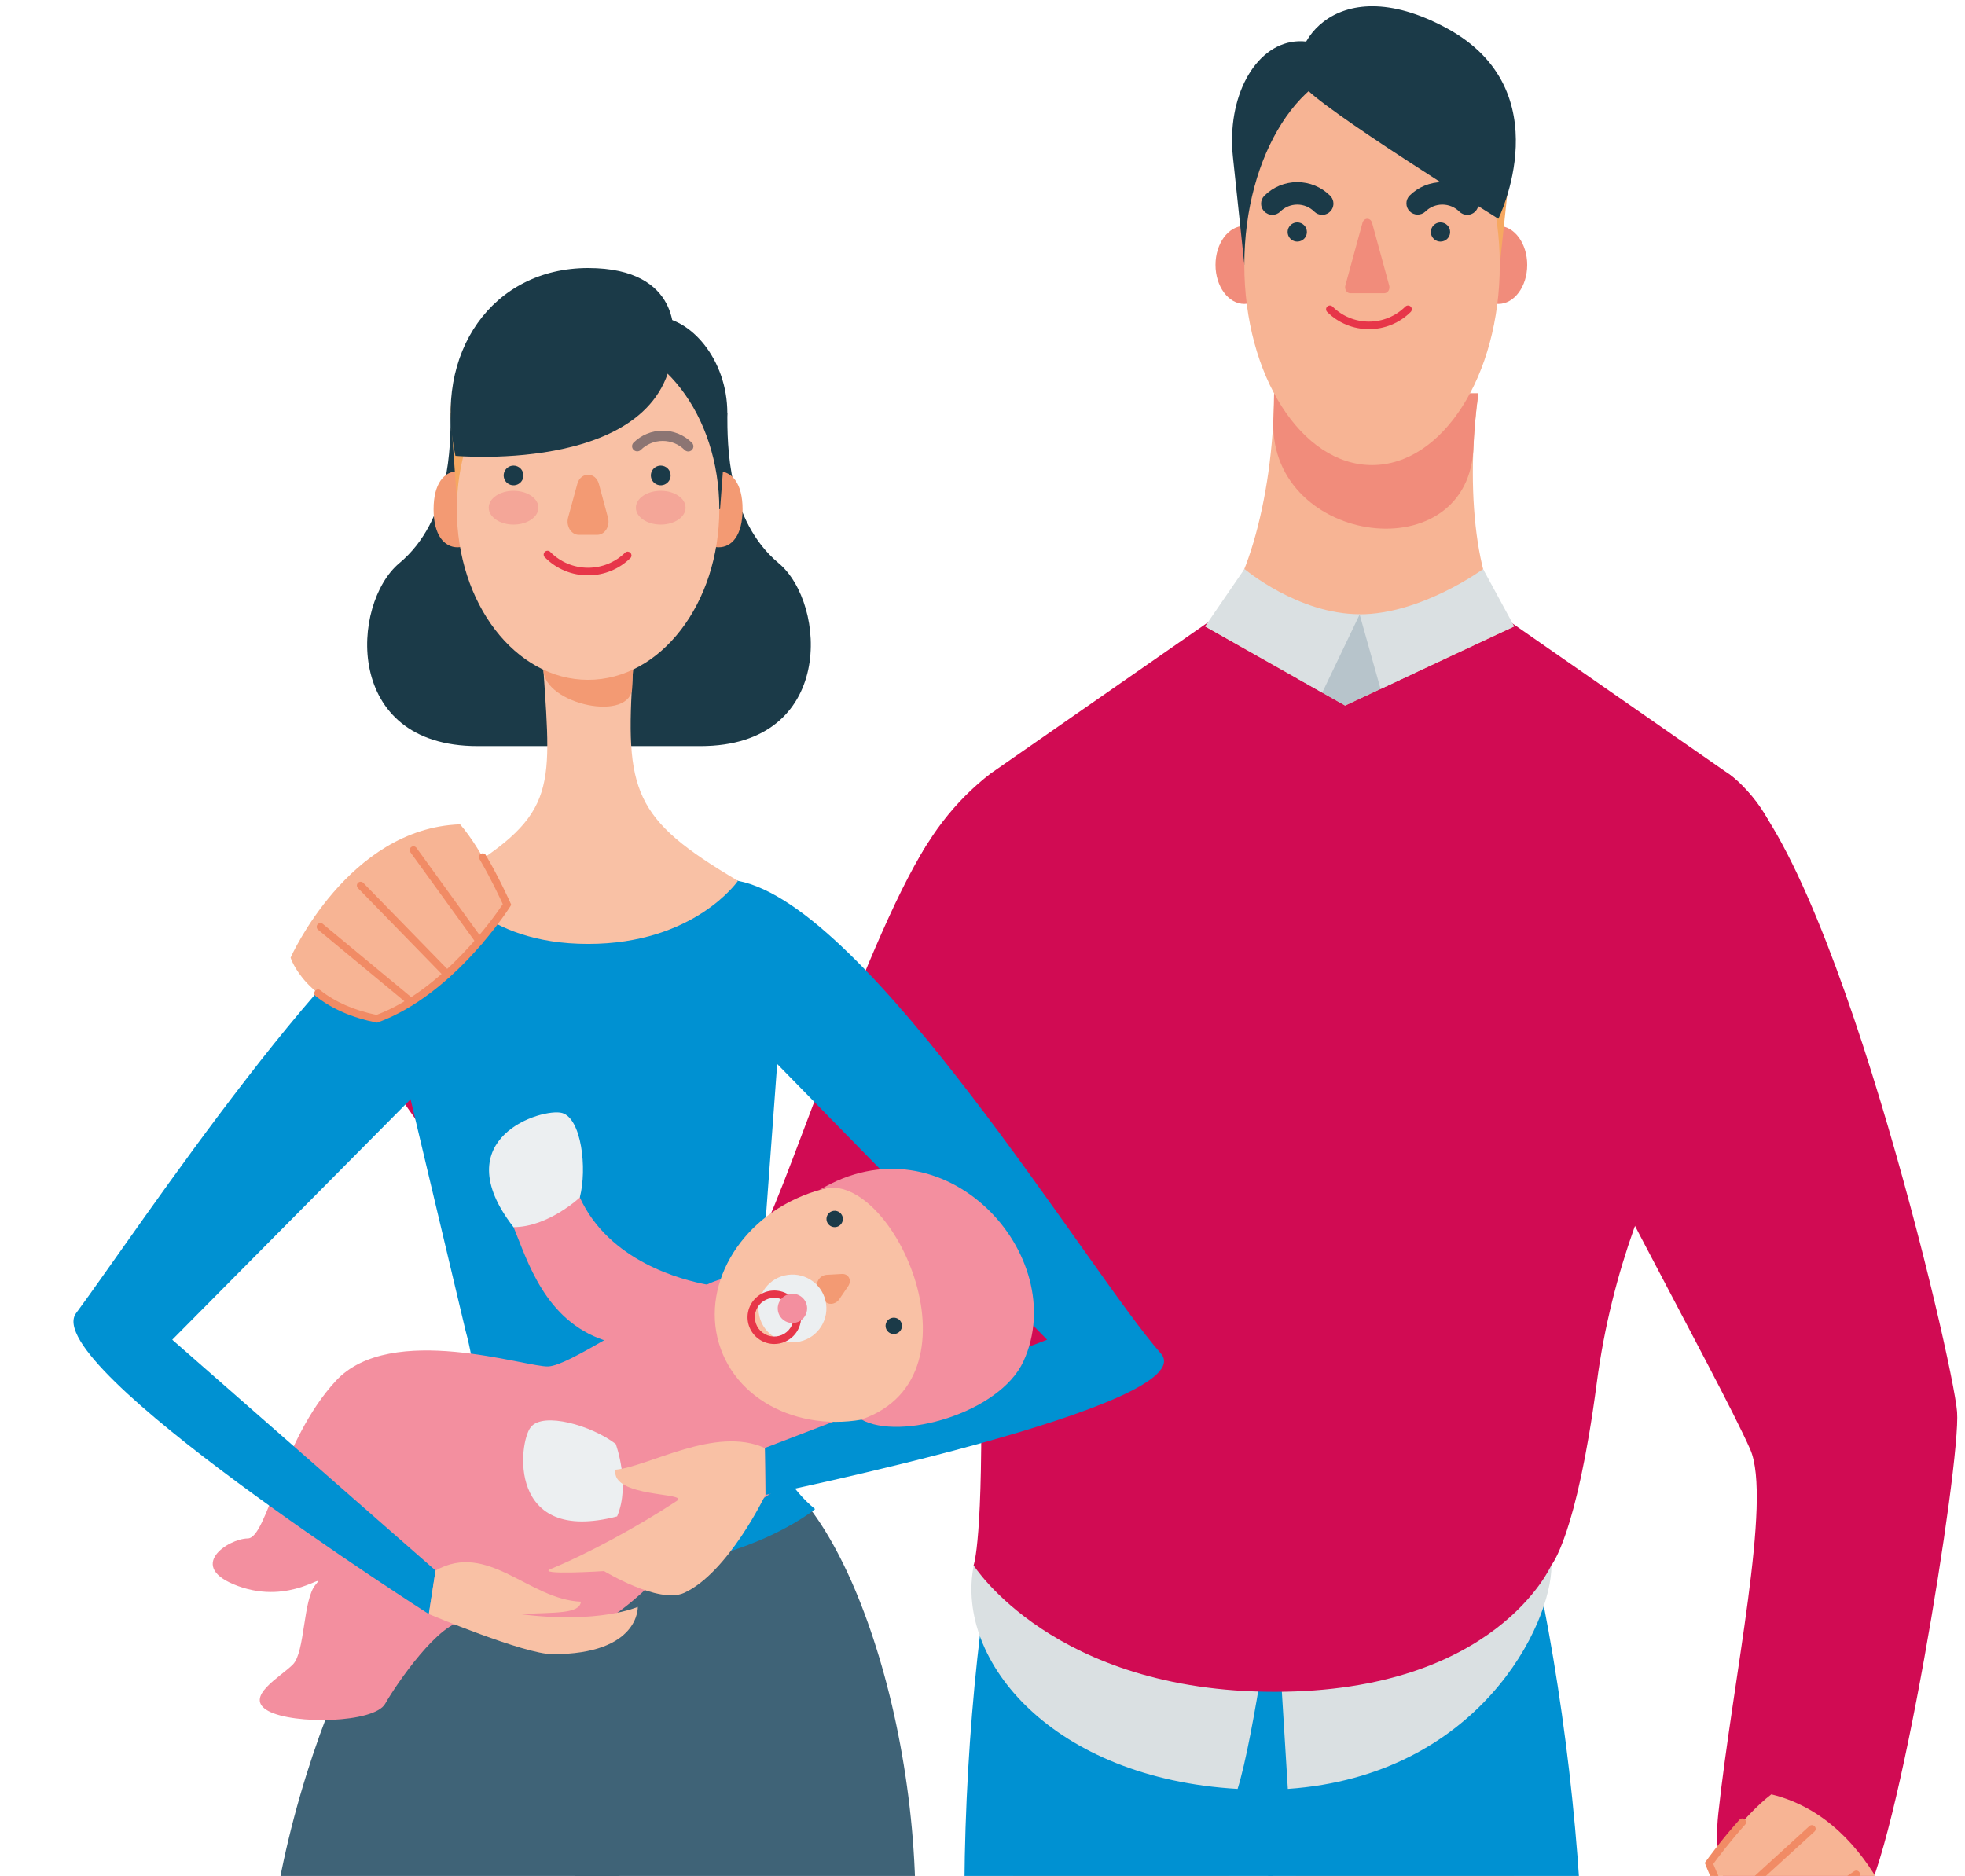
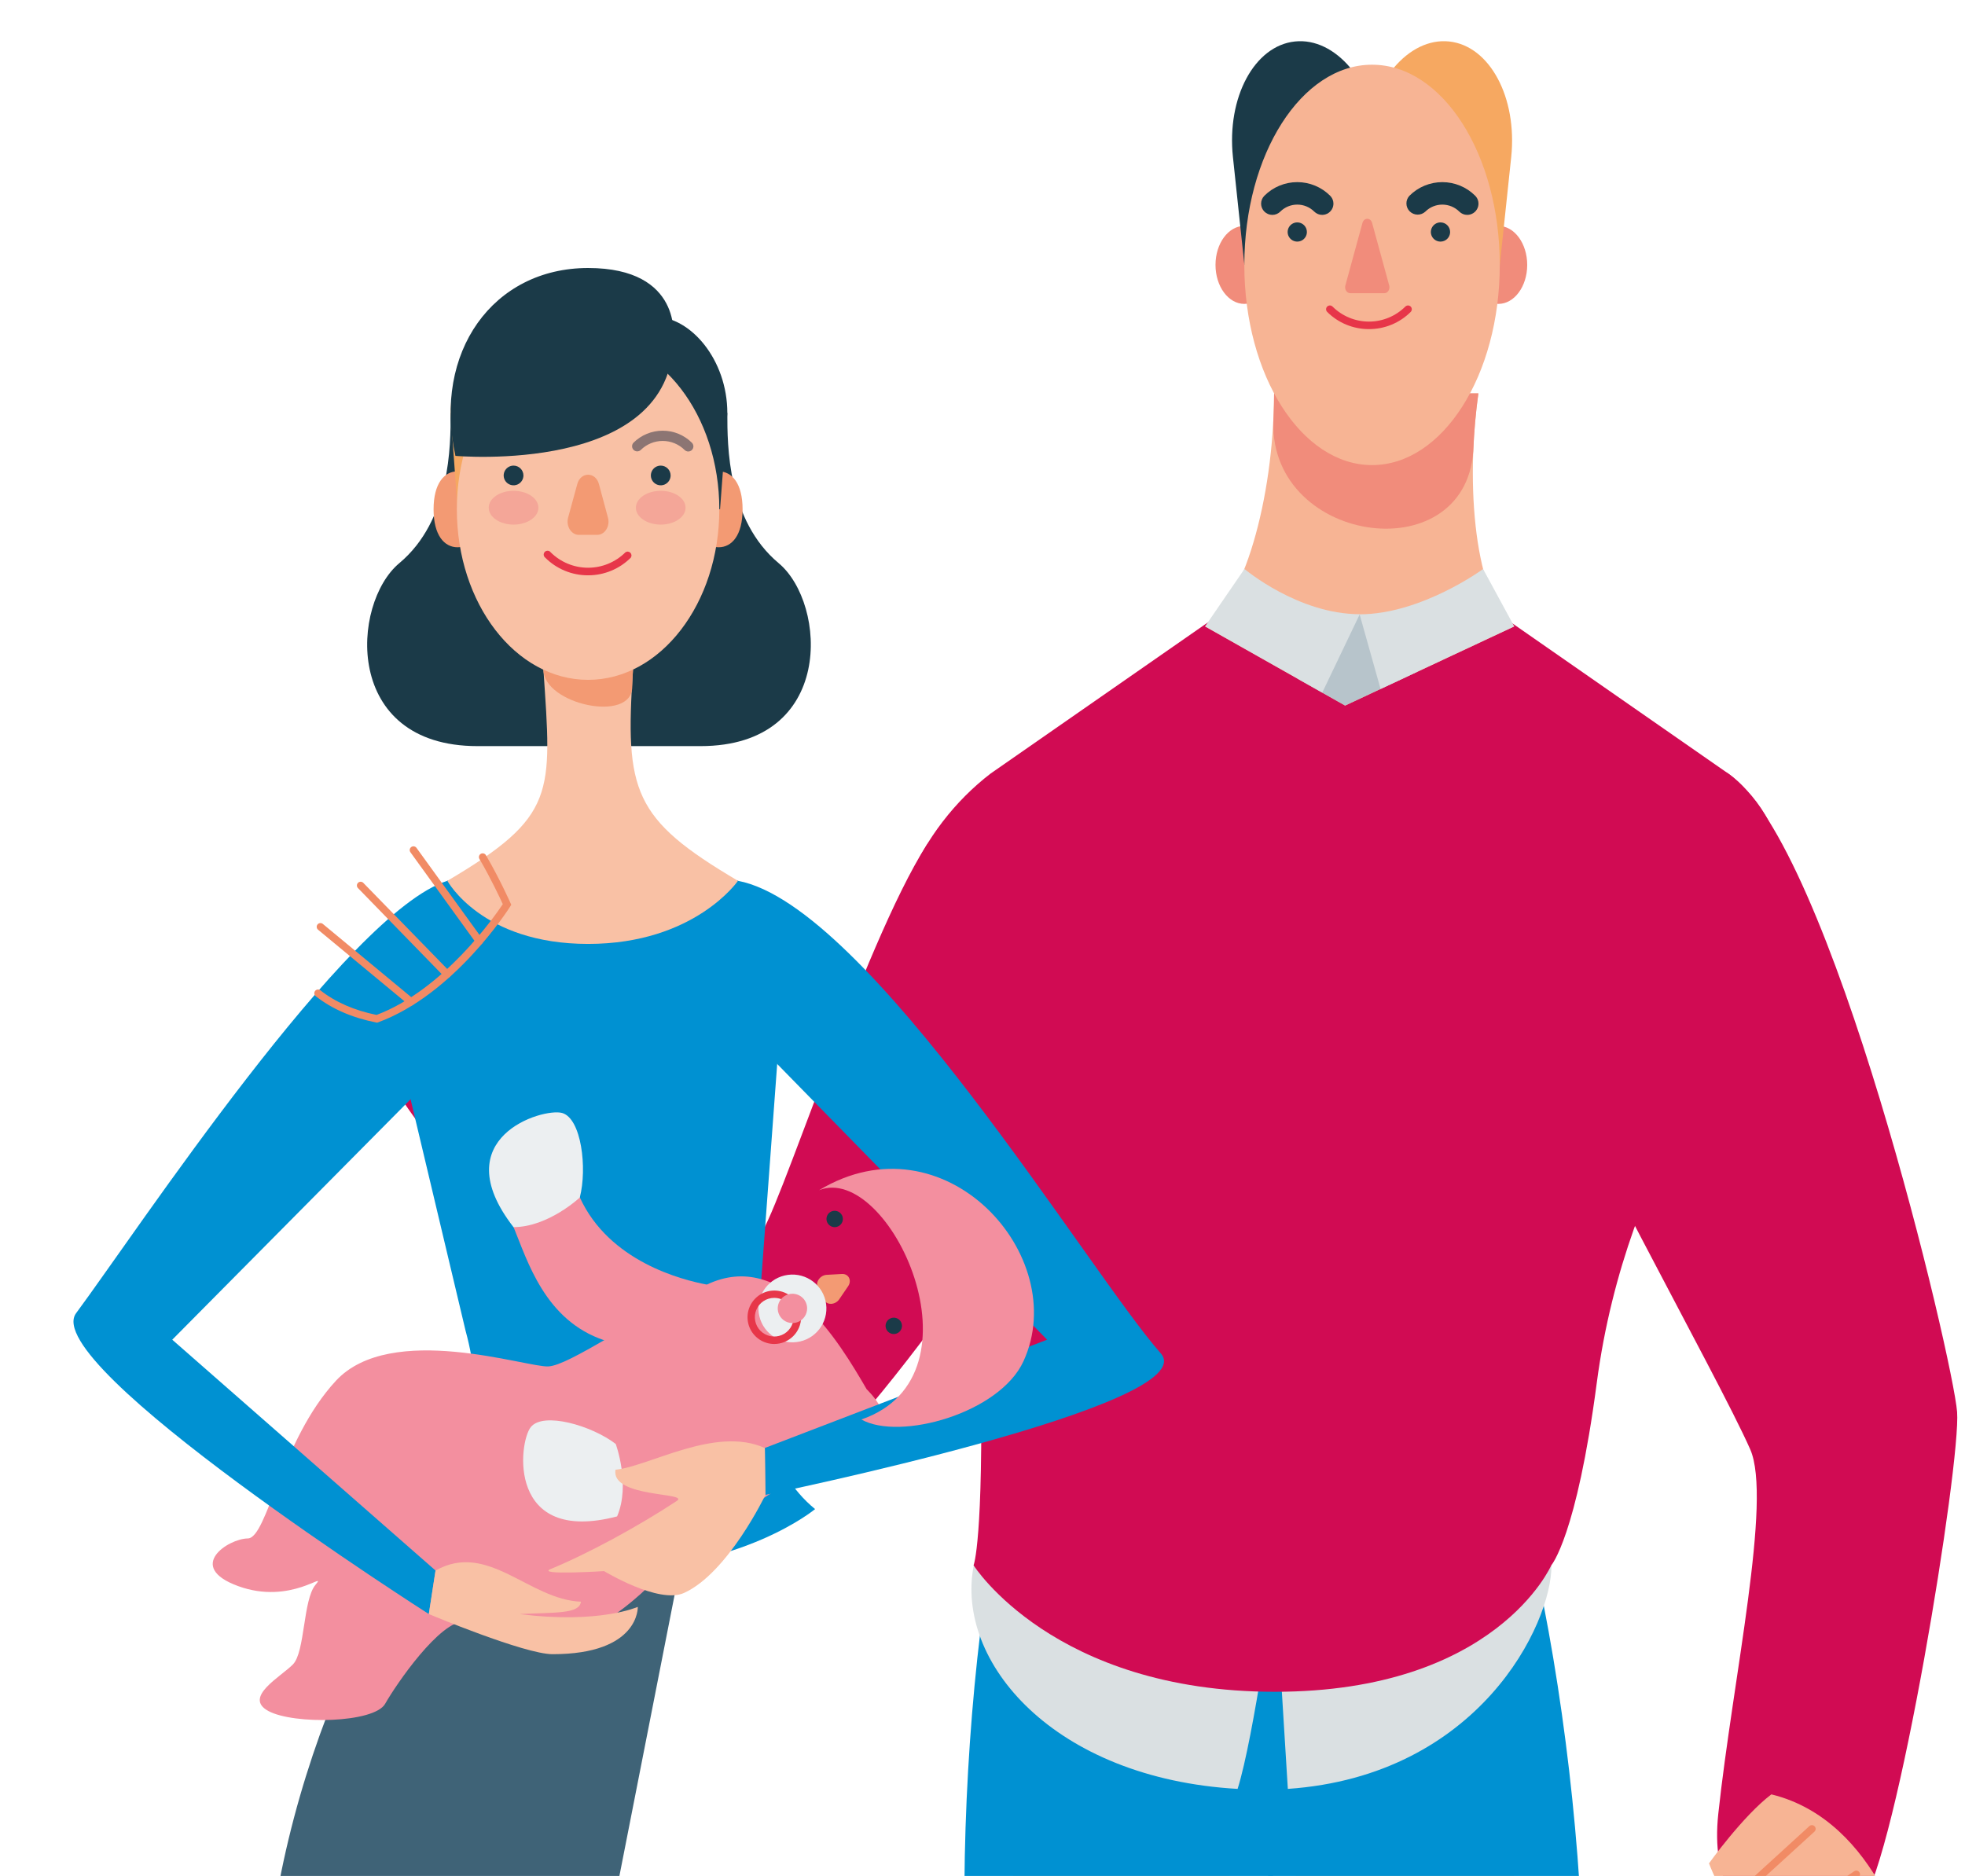
<svg xmlns="http://www.w3.org/2000/svg" width="199" height="190" viewBox="0 0 199 190" fill="none">
  <path d="M154.083 201.973C152.933 173.396 145.972 134.15 140.111 134.15H137.319C129.318 134.15 122.559 102.3 128.502 167.45L149.955 343.324C151.084 351.263 152.866 363.331 154.004 369.641L162.551 366.893C162.457 348.106 162.085 324.705 161.562 303.235L154.083 201.973Z" fill="#F9C1A5" />
  <path d="M143.945 134.154H139.965C128.552 134.154 120.558 102.303 125.674 167.454L147.172 343.324C147.63 346.359 148.191 350 148.784 353.676H164.445C165.035 337.74 165.509 319.902 165.793 303.229L160.366 201.977C160.212 173.399 152.305 134.154 143.945 134.154Z" fill="#0091D2" />
  <path d="M114.263 134.154H111.463C105.603 134.154 101.728 173.399 102.767 201.977L105.625 306.944C106.391 328.416 107.248 347.67 108.196 364.704L117.158 369.641C117.769 363.326 118.547 351.272 119.015 343.324L125.302 167.454C127.299 102.303 122.257 134.154 114.263 134.154Z" fill="#F9C1A5" />
  <path d="M114.291 134.154H110.311C101.951 134.154 96.425 173.399 97.905 201.977L101.98 306.944C102.845 323.906 103.791 339.483 104.819 353.678H120.174C120.519 349.995 120.839 346.361 121.093 343.326L130.062 167.456C132.895 102.303 125.704 134.154 114.291 134.154Z" fill="#0091D2" />
  <path d="M98.614 158.537C96.691 168.289 106.699 180.115 125.335 181.183C126.989 175.951 129.125 160.13 129.125 160.13L130.422 181.183C149.779 179.845 157.158 164.466 157.12 158.537C157.082 152.608 98.614 158.537 98.614 158.537Z" fill="#DAE0E2" />
  <path d="M93.829 85.608C87.34 95.795 78.594 123.772 76.816 125.271C75.037 126.771 45.881 96.237 44.666 94.348C43.45 92.459 33.111 96.56 36.896 105.115C40.68 113.669 71.157 151.049 77.514 151.404C83.871 151.759 105.941 118.124 107.569 115.436C109.197 112.747 96.896 80.79 93.829 85.608Z" fill="#D10B53" />
  <path d="M175.024 78.347L148.543 59.922C145.384 57.633 141.58 56.401 137.676 56.401C133.771 56.401 129.967 57.633 126.808 59.922L100.32 78.347C93.124 83.871 88.497 93.664 90.817 102.603C90.817 102.603 99.011 119.786 99.32 137.95C99.629 156.115 98.596 158.536 98.596 158.536C98.596 158.536 106.681 171.347 129.107 171.347C151.534 171.347 157.102 158.536 157.102 158.536C157.102 158.536 159.656 155.649 161.711 140.043C164.743 117.012 177.558 102.603 177.558 102.603C182.462 93.664 182.22 83.871 175.024 78.347Z" fill="#D10B53" />
  <path d="M175.023 78.347C170.601 75.348 157.9 104.028 157.766 107.217C157.633 110.405 173.993 139.389 177.248 146.792C179.493 151.893 175.473 170.095 174.015 183.709C172.557 197.323 184.869 197.69 188.498 192.839C192.127 187.989 198.596 148.203 198.2 143.003C197.804 137.802 185.513 85.461 175.023 78.347Z" fill="#D10B53" />
  <path d="M149.718 39.841H129.03C128.985 50.713 125.852 61.281 122.033 63.443L136.223 71.461L153.353 63.443C149.841 61.281 148.215 50.713 149.718 39.841Z" fill="#F7B494" />
  <path d="M128.976 42.158C128.058 55.02 148.321 58.062 149.202 45.695C149.276 43.786 149.446 41.819 149.72 39.841H129.032C129.028 40.615 129.01 41.384 128.976 42.158Z" fill="#F18C7B" />
  <path d="M151.744 30.78C153.357 30.78 154.664 29.011 154.664 26.83C154.664 24.649 153.357 22.88 151.744 22.88C150.131 22.88 148.824 24.649 148.824 26.83C148.824 29.011 150.131 30.78 151.744 30.78Z" fill="#F18C7B" />
  <path d="M126.016 30.78C127.629 30.78 128.936 29.011 128.936 26.83C128.936 24.649 127.629 22.88 126.016 22.88C124.404 22.88 123.097 24.649 123.097 26.83C123.097 29.011 124.404 30.78 126.016 30.78Z" fill="#F18C7B" />
  <path d="M131.139 4.201C127.035 4.633 124.223 9.872 124.862 15.906L126.022 26.83L133.449 26.047C137.554 25.616 140.365 20.376 139.728 14.342C139.092 8.308 135.247 3.768 131.139 4.201Z" fill="#1B3A48" />
  <path d="M146.758 4.2C142.662 3.768 138.809 8.31 138.171 14.342C137.532 20.374 140.341 25.616 144.448 26.047L151.888 26.83L153.044 15.906C153.674 9.873 150.864 4.633 146.758 4.2Z" fill="#F6A861" />
  <path d="M138.95 47.106C146.094 47.106 151.885 38.028 151.885 26.83C151.885 15.632 146.094 6.554 138.95 6.554C131.807 6.554 126.016 15.632 126.016 26.83C126.016 38.028 131.807 47.106 138.95 47.106Z" fill="#F7B494" />
  <path d="M131.377 22.525C131.184 22.525 130.996 22.582 130.835 22.689C130.675 22.796 130.55 22.948 130.476 23.126C130.403 23.303 130.383 23.499 130.421 23.688C130.459 23.876 130.552 24.05 130.689 24.186C130.825 24.322 130.999 24.414 131.188 24.451C131.378 24.489 131.574 24.469 131.752 24.395C131.93 24.322 132.082 24.197 132.189 24.036C132.296 23.876 132.353 23.688 132.352 23.495C132.352 23.368 132.327 23.241 132.278 23.124C132.229 23.006 132.157 22.899 132.067 22.808C131.976 22.718 131.869 22.647 131.75 22.598C131.632 22.549 131.505 22.524 131.377 22.525Z" fill="#1B3A48" />
  <path d="M145.883 22.525C145.69 22.524 145.501 22.581 145.341 22.688C145.18 22.795 145.055 22.947 144.981 23.124C144.907 23.302 144.887 23.498 144.925 23.687C144.962 23.875 145.055 24.049 145.192 24.185C145.328 24.321 145.502 24.414 145.692 24.451C145.881 24.489 146.077 24.469 146.255 24.395C146.434 24.322 146.586 24.197 146.693 24.037C146.8 23.876 146.857 23.688 146.856 23.495C146.856 23.238 146.754 22.991 146.571 22.809C146.389 22.627 146.141 22.525 145.883 22.525Z" fill="#1B3A48" />
  <path d="M138.63 33.333C137.846 33.334 137.069 33.181 136.344 32.882C135.62 32.584 134.962 32.145 134.407 31.592C134.372 31.556 134.343 31.514 134.324 31.468C134.305 31.421 134.295 31.371 134.295 31.321C134.295 31.271 134.305 31.221 134.324 31.175C134.343 31.128 134.372 31.086 134.407 31.05C134.443 31.015 134.485 30.987 134.532 30.968C134.578 30.948 134.628 30.938 134.679 30.938C134.729 30.938 134.779 30.948 134.826 30.968C134.872 30.987 134.914 31.015 134.95 31.05C135.928 32.024 137.254 32.571 138.636 32.571C140.018 32.571 141.343 32.024 142.322 31.05C142.357 31.015 142.4 30.987 142.446 30.968C142.493 30.948 142.543 30.938 142.593 30.938C142.644 30.938 142.693 30.948 142.74 30.968C142.787 30.987 142.829 31.015 142.864 31.05C142.9 31.086 142.928 31.128 142.948 31.175C142.967 31.221 142.977 31.271 142.977 31.321C142.977 31.371 142.967 31.421 142.948 31.468C142.928 31.514 142.9 31.556 142.864 31.592C142.309 32.147 141.648 32.586 140.922 32.885C140.195 33.184 139.416 33.336 138.63 33.333Z" fill="#E73649" />
  <path d="M148.592 21.763C148.442 21.764 148.294 21.735 148.156 21.678C148.018 21.621 147.892 21.537 147.787 21.431C147.331 20.977 146.713 20.723 146.068 20.723C145.424 20.723 144.806 20.977 144.35 21.431C144.134 21.633 143.847 21.743 143.552 21.738C143.256 21.734 142.973 21.614 142.764 21.405C142.555 21.196 142.435 20.915 142.431 20.619C142.426 20.324 142.537 20.039 142.74 19.824C143.176 19.387 143.695 19.041 144.266 18.805C144.838 18.569 145.45 18.447 146.068 18.447C146.687 18.447 147.299 18.569 147.87 18.805C148.441 19.041 148.96 19.387 149.397 19.824C149.556 19.983 149.664 20.185 149.708 20.405C149.752 20.626 149.729 20.854 149.643 21.061C149.557 21.269 149.411 21.446 149.224 21.571C149.037 21.696 148.817 21.763 148.592 21.763Z" fill="#1B3A48" />
  <path d="M133.902 21.763C133.752 21.764 133.604 21.735 133.466 21.677C133.328 21.62 133.202 21.537 133.097 21.431C132.641 20.977 132.023 20.722 131.378 20.722C130.734 20.722 130.115 20.977 129.66 21.431C129.554 21.537 129.428 21.621 129.29 21.678C129.151 21.735 129.003 21.764 128.854 21.764C128.704 21.764 128.556 21.735 128.417 21.678C128.279 21.621 128.154 21.537 128.048 21.431C127.942 21.326 127.858 21.201 127.801 21.062C127.743 20.925 127.714 20.777 127.714 20.628C127.714 20.478 127.743 20.33 127.801 20.192C127.858 20.055 127.942 19.929 128.048 19.824C128.485 19.387 129.004 19.04 129.575 18.804C130.146 18.568 130.759 18.446 131.377 18.446C131.996 18.446 132.608 18.568 133.18 18.804C133.751 19.04 134.27 19.387 134.707 19.824C134.866 19.983 134.974 20.185 135.018 20.406C135.062 20.626 135.039 20.855 134.953 21.062C134.866 21.27 134.72 21.447 134.533 21.572C134.345 21.697 134.125 21.763 133.9 21.763H133.902Z" fill="#1B3A48" />
-   <path d="M146.508 2.852C134.834 -3.464 129.901 5.378 132.003 8.656C133.331 10.731 151.743 22.159 151.743 22.159C151.743 22.159 158.18 9.162 146.508 2.852Z" fill="#1B3A48" />
  <path d="M138.956 22.579C138.804 22.021 138.131 22.021 137.979 22.579L136.248 28.909C136.141 29.297 136.389 29.695 136.736 29.695H140.199C140.546 29.695 140.794 29.297 140.687 28.909L138.956 22.579Z" fill="#F18C7B" />
  <path d="M131.376 68.724L136.222 71.461L143.543 68.035L137.691 62.219L131.376 68.724Z" fill="#B7C4CB" />
  <path d="M122.041 63.443L133.908 70.148L137.707 62.208C131.45 62.208 126.03 57.625 126.03 57.625L122.041 63.443Z" fill="#DAE0E2" />
  <path d="M137.69 62.218L139.814 69.78L153.351 63.443L150.196 57.634C150.196 57.634 143.948 62.218 137.69 62.218Z" fill="#DAE0E2" />
-   <path d="M77.698 148.721C68.313 143.385 56.927 150.368 56.927 150.368L63.817 355.819H70.067C70.067 355.819 88.869 226.377 92.027 203.695C95.186 181.012 87.087 154.058 77.698 148.721Z" fill="#3F6377" />
  <path d="M50.005 148.721C39.758 154.058 27.325 181.019 26.835 203.7C26.345 226.381 23.671 355.825 23.671 355.825H30.16L70.512 150.368C70.512 150.368 60.251 143.385 50.005 148.721Z" fill="#3F6377" />
  <path d="M76.715 134.773L78.743 107.282C79.51 100.322 79.378 92.986 74.738 89.211L65.917 87.019C63.786 85.436 61.476 84.64 59.309 84.635C57.142 84.63 54.967 85.436 53.091 87.019L45.312 89.211C41.291 92.986 38.709 100.322 40.618 107.282L47.148 134.773C49.057 141.733 48.303 149.069 44.279 152.844C44.279 152.844 48.066 158.959 61.635 158.959C75.205 158.959 82.546 152.844 82.546 152.844C77.902 149.069 75.948 141.733 76.715 134.773Z" fill="#0091D2" />
  <path d="M87.768 140.704C84.995 135.933 79.347 126.413 71.581 130.107C63.815 133.801 57.691 138.261 55.542 138.394C53.393 138.528 39.59 133.826 34.015 139.851C28.439 145.875 27.066 155.796 25.091 155.817C23.115 155.839 18.759 158.685 24.119 160.644C29.479 162.604 33.222 158.99 31.951 160.512C30.679 162.035 30.898 167.311 29.671 168.569C28.445 169.827 24.606 171.894 27.173 173.291C29.74 174.688 37.895 174.525 39.006 172.562C40.116 170.599 44.552 164.112 47.09 164.217C49.628 164.322 51.794 165.09 57.367 165.321C62.941 165.552 69.555 155.781 72.308 154.699C75.061 153.616 84.662 146.456 88.057 145.316C91.453 144.176 87.768 140.704 87.768 140.704Z" fill="#F38F9F" />
  <path d="M53.757 144.536C52.49 146.113 51.365 156.496 62.496 153.584C63.873 150.355 62.357 146.247 62.357 146.247C59.923 144.379 55.026 142.959 53.757 144.536Z" fill="#ECEFF1" />
  <path d="M58.725 121.287C57.667 118.985 50.605 120.883 52.011 124.286C53.416 127.689 55.18 133.732 61.189 135.744C67.199 137.756 71.59 130.107 71.59 130.107C69.064 129.631 61.698 127.778 58.725 121.287Z" fill="#F38F9F" />
  <path d="M74.737 89.211C67.629 87.872 76.153 105.151 76.153 105.151L106.042 135.688L77.459 146.653L77.515 151.404C77.515 151.404 122.158 142.281 117.549 137.065C110.291 128.855 87.982 91.703 74.737 89.211Z" fill="#0091D2" />
  <path d="M78.861 57.042C73.66 52.698 73.659 45.134 73.659 41.83H45.637C45.637 45.126 45.637 52.698 40.434 57.042C35.55 61.124 34.714 75.568 48.356 75.568H70.938C84.58 75.568 83.751 61.124 78.861 57.042Z" fill="#1B3A48" />
  <path d="M72.778 47.739C71.437 47.739 70.352 48.95 70.352 51.582C70.352 54.215 71.437 55.428 72.778 55.428C74.118 55.428 75.203 54.217 75.203 51.582C75.203 48.948 74.116 47.739 72.778 47.739Z" fill="#F39A73" />
  <path d="M46.336 47.739C44.997 47.739 43.91 48.95 43.91 51.582C43.91 54.215 44.996 55.428 46.336 55.428C47.676 55.428 48.762 54.217 48.762 51.582C48.762 48.948 47.676 47.739 46.336 47.739Z" fill="#F39A73" />
  <path d="M52.974 32.077C49.309 32.077 45.637 36.444 45.637 41.83L46.337 51.573H52.974C56.639 51.573 59.611 47.207 59.611 41.83C59.611 36.453 56.639 32.077 52.974 32.077Z" fill="#F6A861" />
  <path d="M66.286 32.077C62.619 32.077 59.648 36.444 59.648 41.83C59.648 47.216 62.619 51.573 66.286 51.573H72.921L73.659 41.83C73.659 36.444 69.951 32.077 66.286 32.077Z" fill="#1B3A48" />
  <path d="M45.305 89.211C35.177 92.383 13.799 124.788 7.71 132.997C3.828 138.214 43.428 163.475 43.428 163.475L44.108 159.067L17.445 135.688L44.705 108.182C44.705 108.182 54.882 86.21 45.305 89.211Z" fill="#0091D2" />
  <path d="M64.107 67.813H55.033C55.878 80.418 56.379 82.675 45.306 89.211C45.306 89.211 48.763 95.602 59.557 95.602C70.352 95.602 74.737 89.211 74.737 89.211C64.107 82.937 63.278 80.157 64.107 67.813Z" fill="#F9C1A5" />
  <path d="M64.029 69.549C64.043 68.973 64.068 68.394 64.108 67.813H55.034C55.034 71.337 64.029 73.285 64.029 69.549Z" fill="#F39A73" />
  <path d="M59.556 68.856C66.897 68.856 72.847 61.123 72.847 51.584C72.847 42.045 66.897 34.313 59.556 34.313C52.216 34.313 46.266 42.045 46.266 51.584C46.266 61.123 52.216 68.856 59.556 68.856Z" fill="#F9C1A5" />
  <path d="M60.651 49.015C60.309 47.77 58.808 47.77 58.466 49.015L57.536 52.416C57.299 53.284 57.851 54.172 58.621 54.172H60.481C61.259 54.172 61.811 53.284 61.566 52.416L60.651 49.015Z" fill="#F39A73" />
  <path d="M59.556 58.269C58.75 58.272 57.95 58.115 57.205 57.807C56.46 57.5 55.783 57.048 55.214 56.478C55.17 56.444 55.134 56.401 55.107 56.352C55.081 56.302 55.066 56.248 55.062 56.192C55.059 56.137 55.067 56.081 55.087 56.029C55.107 55.977 55.138 55.93 55.178 55.891C55.218 55.852 55.266 55.821 55.318 55.802C55.371 55.783 55.427 55.776 55.483 55.78C55.538 55.784 55.593 55.8 55.642 55.827C55.69 55.854 55.733 55.892 55.766 55.936C56.771 56.938 58.134 57.501 59.554 57.501C60.975 57.501 62.338 56.938 63.342 55.936C63.418 55.886 63.508 55.862 63.599 55.871C63.689 55.88 63.774 55.919 63.838 55.983C63.902 56.047 63.942 56.132 63.951 56.222C63.959 56.312 63.936 56.403 63.885 56.478C63.318 57.046 62.643 57.498 61.9 57.805C61.157 58.113 60.361 58.27 59.556 58.269Z" fill="#E73649" />
  <path d="M52.007 47.158C51.81 47.158 51.616 47.217 51.452 47.327C51.288 47.437 51.16 47.593 51.084 47.775C51.009 47.958 50.989 48.158 51.028 48.352C51.067 48.545 51.163 48.723 51.302 48.862C51.442 49.002 51.621 49.096 51.815 49.135C52.009 49.173 52.21 49.153 52.392 49.078C52.575 49.002 52.731 48.874 52.841 48.71C52.951 48.546 53.01 48.353 53.01 48.156C53.009 47.891 52.903 47.637 52.715 47.45C52.528 47.263 52.273 47.158 52.007 47.158Z" fill="#1B3A48" />
  <path d="M52.009 49.711C50.619 49.711 49.494 50.478 49.494 51.422C49.494 52.365 50.619 53.134 52.009 53.134C53.398 53.134 54.525 52.367 54.525 51.422C54.525 50.476 53.398 49.711 52.009 49.711Z" fill="#F4A698" />
  <path d="M66.913 49.711C65.524 49.711 64.398 50.478 64.398 51.422C64.398 52.365 65.524 53.134 66.913 53.134C68.302 53.134 69.429 52.367 69.429 51.422C69.429 50.476 68.313 49.711 66.913 49.711Z" fill="#F4A698" />
  <path d="M66.913 47.158C66.715 47.158 66.522 47.217 66.357 47.327C66.193 47.437 66.065 47.593 65.99 47.775C65.914 47.958 65.895 48.158 65.933 48.352C65.972 48.545 66.068 48.723 66.208 48.862C66.348 49.002 66.526 49.096 66.72 49.135C66.914 49.173 67.115 49.153 67.298 49.078C67.48 49.002 67.636 48.874 67.746 48.71C67.856 48.546 67.915 48.353 67.915 48.156C67.914 47.891 67.809 47.637 67.621 47.45C67.433 47.263 67.178 47.158 66.913 47.158Z" fill="#1B3A48" />
  <path d="M69.699 45.729C69.563 45.728 69.433 45.673 69.337 45.578C68.747 44.989 67.947 44.659 67.112 44.659C66.278 44.659 65.477 44.989 64.887 45.578C64.788 45.669 64.658 45.718 64.523 45.716C64.388 45.713 64.26 45.659 64.164 45.564C64.069 45.469 64.014 45.341 64.012 45.206C64.009 45.072 64.059 44.942 64.151 44.843C64.936 44.061 66.001 43.621 67.112 43.621C68.222 43.621 69.287 44.061 70.073 44.843C70.145 44.916 70.195 45.007 70.215 45.107C70.235 45.207 70.225 45.311 70.186 45.406C70.148 45.5 70.082 45.581 69.998 45.639C69.913 45.696 69.814 45.728 69.712 45.729H69.699Z" fill="#8C7573" />
  <path d="M49.417 45.729C49.314 45.728 49.215 45.696 49.13 45.639C49.046 45.581 48.98 45.5 48.942 45.406C48.903 45.311 48.893 45.207 48.913 45.107C48.934 45.007 48.983 44.916 49.055 44.843C49.841 44.061 50.906 43.621 52.016 43.621C53.127 43.621 54.192 44.061 54.977 44.843C55.075 44.94 55.13 45.072 55.13 45.21C55.13 45.347 55.076 45.479 54.978 45.577C54.93 45.625 54.873 45.663 54.81 45.689C54.747 45.715 54.679 45.729 54.611 45.729C54.473 45.729 54.341 45.675 54.243 45.578C53.653 44.989 52.852 44.658 52.017 44.658C51.182 44.658 50.382 44.989 49.791 45.578C49.742 45.627 49.684 45.665 49.619 45.691C49.555 45.717 49.486 45.73 49.417 45.729Z" fill="#D4583C" />
  <path d="M59.557 27.144C49.924 27.144 43.818 35.677 46.121 46.171C46.121 46.171 68.18 48.156 68.18 34.313C68.18 34.313 69.19 27.144 59.557 27.144Z" fill="#1B3A48" />
  <path d="M62.331 148.856C61.845 151.725 69.89 151.132 68.54 152.019C64.585 154.619 59.551 157.358 55.781 158.908C54.176 159.569 61.175 159.125 61.175 159.125C61.175 159.125 66.72 162.499 69.28 161.335C73.741 159.304 77.513 151.411 77.513 151.411L77.457 146.66C72.473 144.39 65.736 148.528 62.331 148.856Z" fill="#F9C1A5" />
  <path d="M52.625 163.475C56.295 163.295 58.68 163.475 58.835 162.223C53.547 162.015 49.412 156.072 44.108 159.067L43.428 163.475C43.428 163.475 53.115 167.54 55.959 167.54C64.794 167.54 64.59 162.748 64.59 162.748C64.59 162.748 60.666 164.509 52.625 163.475Z" fill="#F9C1A5" />
-   <path d="M89.963 143.065C97.114 140.49 101.113 133.433 98.894 127.303C96.675 121.173 89.079 118.291 81.928 120.866C74.777 123.441 70.778 130.498 72.997 136.628C75.216 142.758 82.811 145.64 89.963 143.065Z" fill="#F9C1A5" />
  <path d="M82.946 120.547C90.029 117.7 100.179 139.313 87.232 143.77C91.134 145.96 101.235 143.127 103.649 137.871C108.544 127.213 95.646 112.882 82.946 120.547Z" fill="#F38F9F" />
  <path d="M85.26 129.031L83.718 129.118C83.04 129.156 82.543 129.887 82.827 130.433L83.471 131.677C83.753 132.218 84.603 132.173 84.997 131.586L85.902 130.257C86.287 129.674 85.936 128.994 85.26 129.031Z" fill="#F39A73" />
  <path d="M84.13 122.732C83.986 122.811 83.869 122.931 83.793 123.076C83.717 123.222 83.686 123.386 83.704 123.549C83.722 123.712 83.788 123.866 83.894 123.991C84 124.117 84.14 124.208 84.298 124.254C84.456 124.299 84.623 124.297 84.78 124.248C84.937 124.199 85.075 124.104 85.178 123.976C85.28 123.848 85.343 123.693 85.357 123.53C85.371 123.366 85.336 123.203 85.257 123.059C85.15 122.867 84.972 122.725 84.761 122.664C84.55 122.603 84.323 122.627 84.13 122.732Z" fill="#1B3A48" />
  <path d="M90.115 133.559C89.971 133.638 89.853 133.758 89.778 133.903C89.702 134.049 89.671 134.213 89.69 134.376C89.708 134.539 89.774 134.693 89.88 134.818C89.986 134.943 90.127 135.034 90.284 135.08C90.442 135.125 90.61 135.123 90.767 135.074C90.923 135.024 91.061 134.929 91.164 134.801C91.266 134.673 91.329 134.517 91.342 134.354C91.356 134.191 91.321 134.027 91.242 133.884C91.189 133.788 91.118 133.704 91.033 133.636C90.948 133.569 90.85 133.518 90.746 133.488C90.641 133.458 90.531 133.448 90.423 133.461C90.315 133.473 90.21 133.506 90.115 133.559Z" fill="#1B3A48" />
  <path d="M81.041 135.863C82.89 135.428 84.036 133.579 83.599 131.734C83.163 129.89 81.309 128.747 79.46 129.183C77.611 129.618 76.465 131.466 76.902 133.311C77.338 135.156 79.191 136.298 81.041 135.863Z" fill="#ECEFF1" />
  <path d="M78.409 136.123C77.872 136.121 77.349 135.961 76.903 135.662C76.459 135.364 76.112 134.94 75.908 134.446C75.704 133.951 75.652 133.407 75.757 132.883C75.863 132.358 76.122 131.877 76.502 131.499C76.882 131.122 77.365 130.865 77.892 130.761C78.418 130.657 78.963 130.711 79.458 130.916C79.953 131.122 80.377 131.469 80.674 131.913C80.972 132.358 81.131 132.881 81.131 133.416C81.128 134.135 80.84 134.823 80.33 135.33C79.82 135.837 79.129 136.122 78.409 136.123ZM78.409 131.451C78.02 131.451 77.641 131.566 77.318 131.781C76.995 131.996 76.743 132.302 76.595 132.66C76.447 133.018 76.408 133.412 76.484 133.792C76.559 134.171 76.747 134.52 77.021 134.794C77.296 135.068 77.646 135.254 78.027 135.329C78.408 135.405 78.802 135.366 79.161 135.217C79.52 135.069 79.826 134.817 80.041 134.495C80.257 134.173 80.372 133.794 80.371 133.407C80.371 132.888 80.164 132.391 79.796 132.024C79.428 131.657 78.929 131.451 78.409 131.451Z" fill="#E73649" />
  <path d="M80.252 131.033C79.958 131.032 79.67 131.119 79.425 131.282C79.18 131.445 78.989 131.677 78.876 131.948C78.763 132.219 78.733 132.518 78.79 132.806C78.847 133.094 78.989 133.359 79.197 133.567C79.405 133.775 79.671 133.916 79.959 133.974C80.248 134.031 80.548 134.002 80.82 133.89C81.092 133.777 81.325 133.587 81.488 133.343C81.652 133.099 81.739 132.811 81.739 132.518C81.739 132.124 81.583 131.747 81.304 131.468C81.025 131.19 80.647 131.033 80.252 131.033Z" fill="#F38F9F" />
  <path d="M56.926 112.724C54.974 112.182 44.958 115.21 52.002 124.286C55.519 124.286 58.717 121.287 58.717 121.287C59.486 118.323 58.878 113.272 56.926 112.724Z" fill="#ECEFF1" />
  <path d="M179.389 181.737C176.51 183.917 173.073 188.726 173.073 188.726C173.073 188.726 176.722 198.429 183.622 202.736C191.039 202.803 193.439 198.444 193.439 198.444C193.439 198.444 190.424 184.426 179.389 181.737Z" fill="#F7B494" />
-   <path d="M183.789 203.115H183.513L183.422 203.058C176.494 198.727 172.872 189.26 172.722 188.857L172.649 188.677L172.767 188.513C172.783 188.491 174.317 186.347 176.172 184.296C176.24 184.224 176.333 184.181 176.432 184.177C176.532 184.173 176.628 184.208 176.702 184.274C176.776 184.34 176.821 184.433 176.827 184.532C176.833 184.63 176.801 184.728 176.736 184.803C175.207 186.497 173.899 188.249 173.507 188.787C174.05 190.142 177.604 198.48 183.735 202.367H183.789C186.083 202.367 188.109 201.932 189.817 201.076C189.862 201.051 189.911 201.035 189.962 201.03C190.014 201.024 190.065 201.029 190.115 201.044C190.164 201.059 190.21 201.084 190.249 201.117C190.288 201.15 190.32 201.191 190.343 201.237C190.367 201.282 190.38 201.333 190.383 201.384C190.386 201.435 190.379 201.486 190.361 201.535C190.344 201.583 190.317 201.627 190.282 201.665C190.247 201.702 190.204 201.732 190.157 201.753C188.344 202.655 186.203 203.115 183.789 203.115Z" fill="#F18B65" />
  <path d="M177.578 197.249C177.497 197.249 177.418 197.223 177.353 197.175C177.287 197.126 177.239 197.059 177.216 196.981C177.192 196.903 177.194 196.82 177.221 196.744C177.248 196.668 177.299 196.602 177.366 196.557L187.783 189.52C187.866 189.466 187.968 189.447 188.065 189.467C188.162 189.486 188.248 189.544 188.304 189.626C188.359 189.708 188.381 189.809 188.363 189.906C188.345 190.004 188.289 190.09 188.208 190.147L177.792 197.185C177.728 197.227 177.654 197.249 177.578 197.249Z" fill="#F18B65" />
  <path d="M175.075 193.296C174.998 193.296 174.923 193.273 174.86 193.23C174.797 193.187 174.748 193.126 174.72 193.054C174.692 192.983 174.687 192.905 174.704 192.831C174.722 192.756 174.761 192.689 174.818 192.637L183.239 184.953C183.313 184.885 183.412 184.849 183.512 184.853C183.613 184.858 183.708 184.902 183.776 184.976C183.844 185.05 183.88 185.148 183.876 185.249C183.871 185.349 183.827 185.444 183.753 185.512L175.33 193.197C175.26 193.261 175.169 193.296 175.075 193.296Z" fill="#F18B65" />
-   <path d="M29.429 96.991C29.429 96.991 30.896 101.747 38.166 103.187C45.8 100.369 51.352 91.609 51.352 91.609C51.352 91.609 48.966 86.196 46.594 83.489C35.252 83.879 29.429 96.991 29.429 96.991Z" fill="#F7B494" />
  <path d="M38.196 103.579L38.091 103.559C35.658 103.076 33.598 102.179 31.97 100.89C31.892 100.827 31.843 100.737 31.832 100.638C31.822 100.539 31.85 100.44 31.912 100.362C31.974 100.284 32.065 100.233 32.164 100.221C32.263 100.209 32.363 100.236 32.442 100.297C33.95 101.491 35.866 102.33 38.135 102.794C44.929 100.232 50.109 92.791 50.919 91.575C50.644 90.97 49.721 88.987 48.567 87.018C48.538 86.975 48.518 86.927 48.508 86.876C48.499 86.825 48.5 86.772 48.511 86.722C48.523 86.671 48.544 86.623 48.575 86.581C48.606 86.54 48.645 86.504 48.69 86.478C48.735 86.452 48.785 86.435 48.837 86.429C48.889 86.423 48.941 86.428 48.991 86.443C49.041 86.458 49.087 86.483 49.127 86.516C49.167 86.55 49.199 86.591 49.222 86.638C50.619 89.025 51.684 91.432 51.695 91.455L51.776 91.636L51.668 91.816C51.438 92.177 45.961 100.719 38.294 103.545L38.196 103.579Z" fill="#F18B65" />
  <path d="M41.618 101.841C41.529 101.842 41.444 101.811 41.376 101.755L32.209 94.162C32.171 94.13 32.139 94.091 32.116 94.047C32.093 94.003 32.078 93.955 32.074 93.905C32.069 93.856 32.075 93.805 32.089 93.758C32.104 93.71 32.128 93.666 32.16 93.628C32.192 93.59 32.231 93.558 32.276 93.535C32.32 93.512 32.368 93.498 32.418 93.493C32.468 93.489 32.518 93.494 32.566 93.509C32.613 93.523 32.657 93.547 32.696 93.579L41.86 101.172C41.92 101.222 41.963 101.289 41.983 101.364C42.003 101.439 42 101.518 41.974 101.591C41.947 101.664 41.899 101.728 41.835 101.772C41.772 101.817 41.696 101.841 41.618 101.841Z" fill="#F18B65" />
  <path d="M45.273 99.046C45.223 99.046 45.173 99.037 45.126 99.017C45.079 98.998 45.037 98.969 45.002 98.933L36.237 89.932C36.173 89.859 36.14 89.765 36.144 89.668C36.148 89.571 36.189 89.48 36.258 89.412C36.328 89.344 36.42 89.306 36.517 89.304C36.614 89.303 36.708 89.338 36.78 89.404L45.547 98.402C45.582 98.438 45.61 98.481 45.629 98.527C45.648 98.574 45.657 98.624 45.656 98.675C45.655 98.725 45.644 98.775 45.624 98.821C45.603 98.867 45.574 98.909 45.537 98.944C45.503 98.978 45.461 99.004 45.416 99.022C45.37 99.039 45.322 99.048 45.273 99.046Z" fill="#F18B65" />
  <path d="M48.542 95.696C48.482 95.696 48.422 95.682 48.368 95.655C48.314 95.627 48.268 95.588 48.233 95.539L41.556 86.306C41.501 86.224 41.481 86.125 41.498 86.029C41.516 85.932 41.57 85.847 41.649 85.789C41.729 85.732 41.828 85.707 41.925 85.721C42.022 85.734 42.11 85.785 42.171 85.862L48.85 95.095C48.908 95.177 48.931 95.278 48.915 95.377C48.899 95.476 48.844 95.565 48.763 95.624C48.699 95.67 48.621 95.696 48.542 95.696Z" fill="#F18B65" />
</svg>